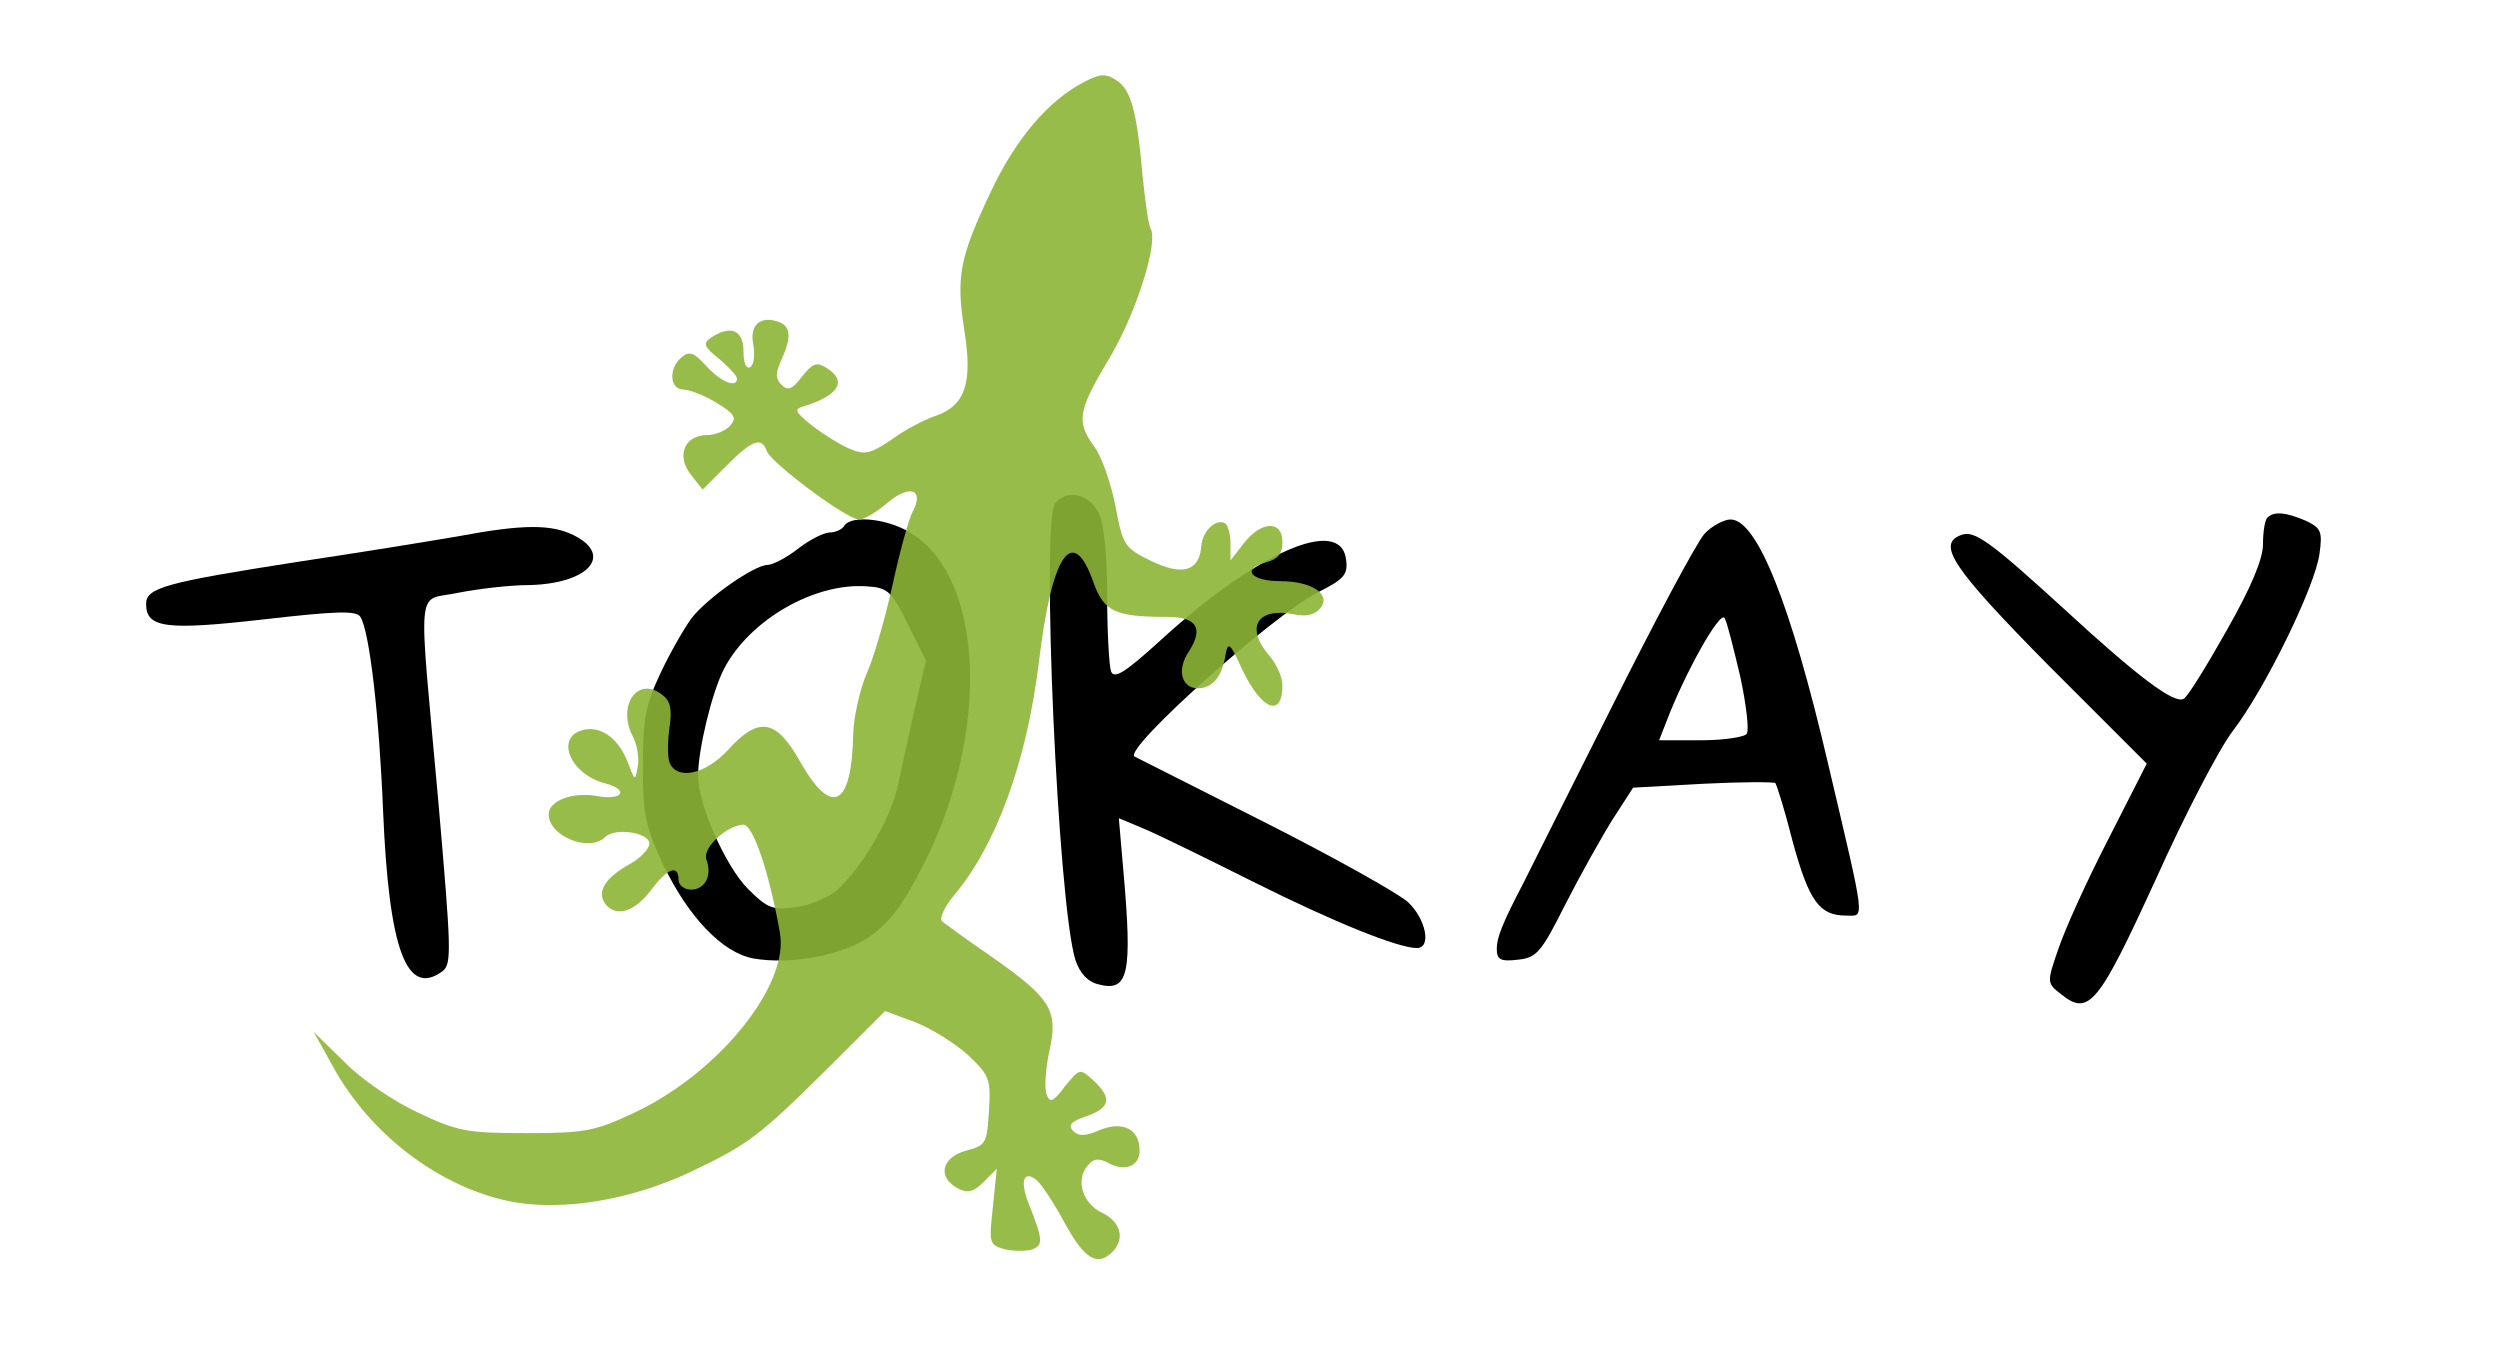
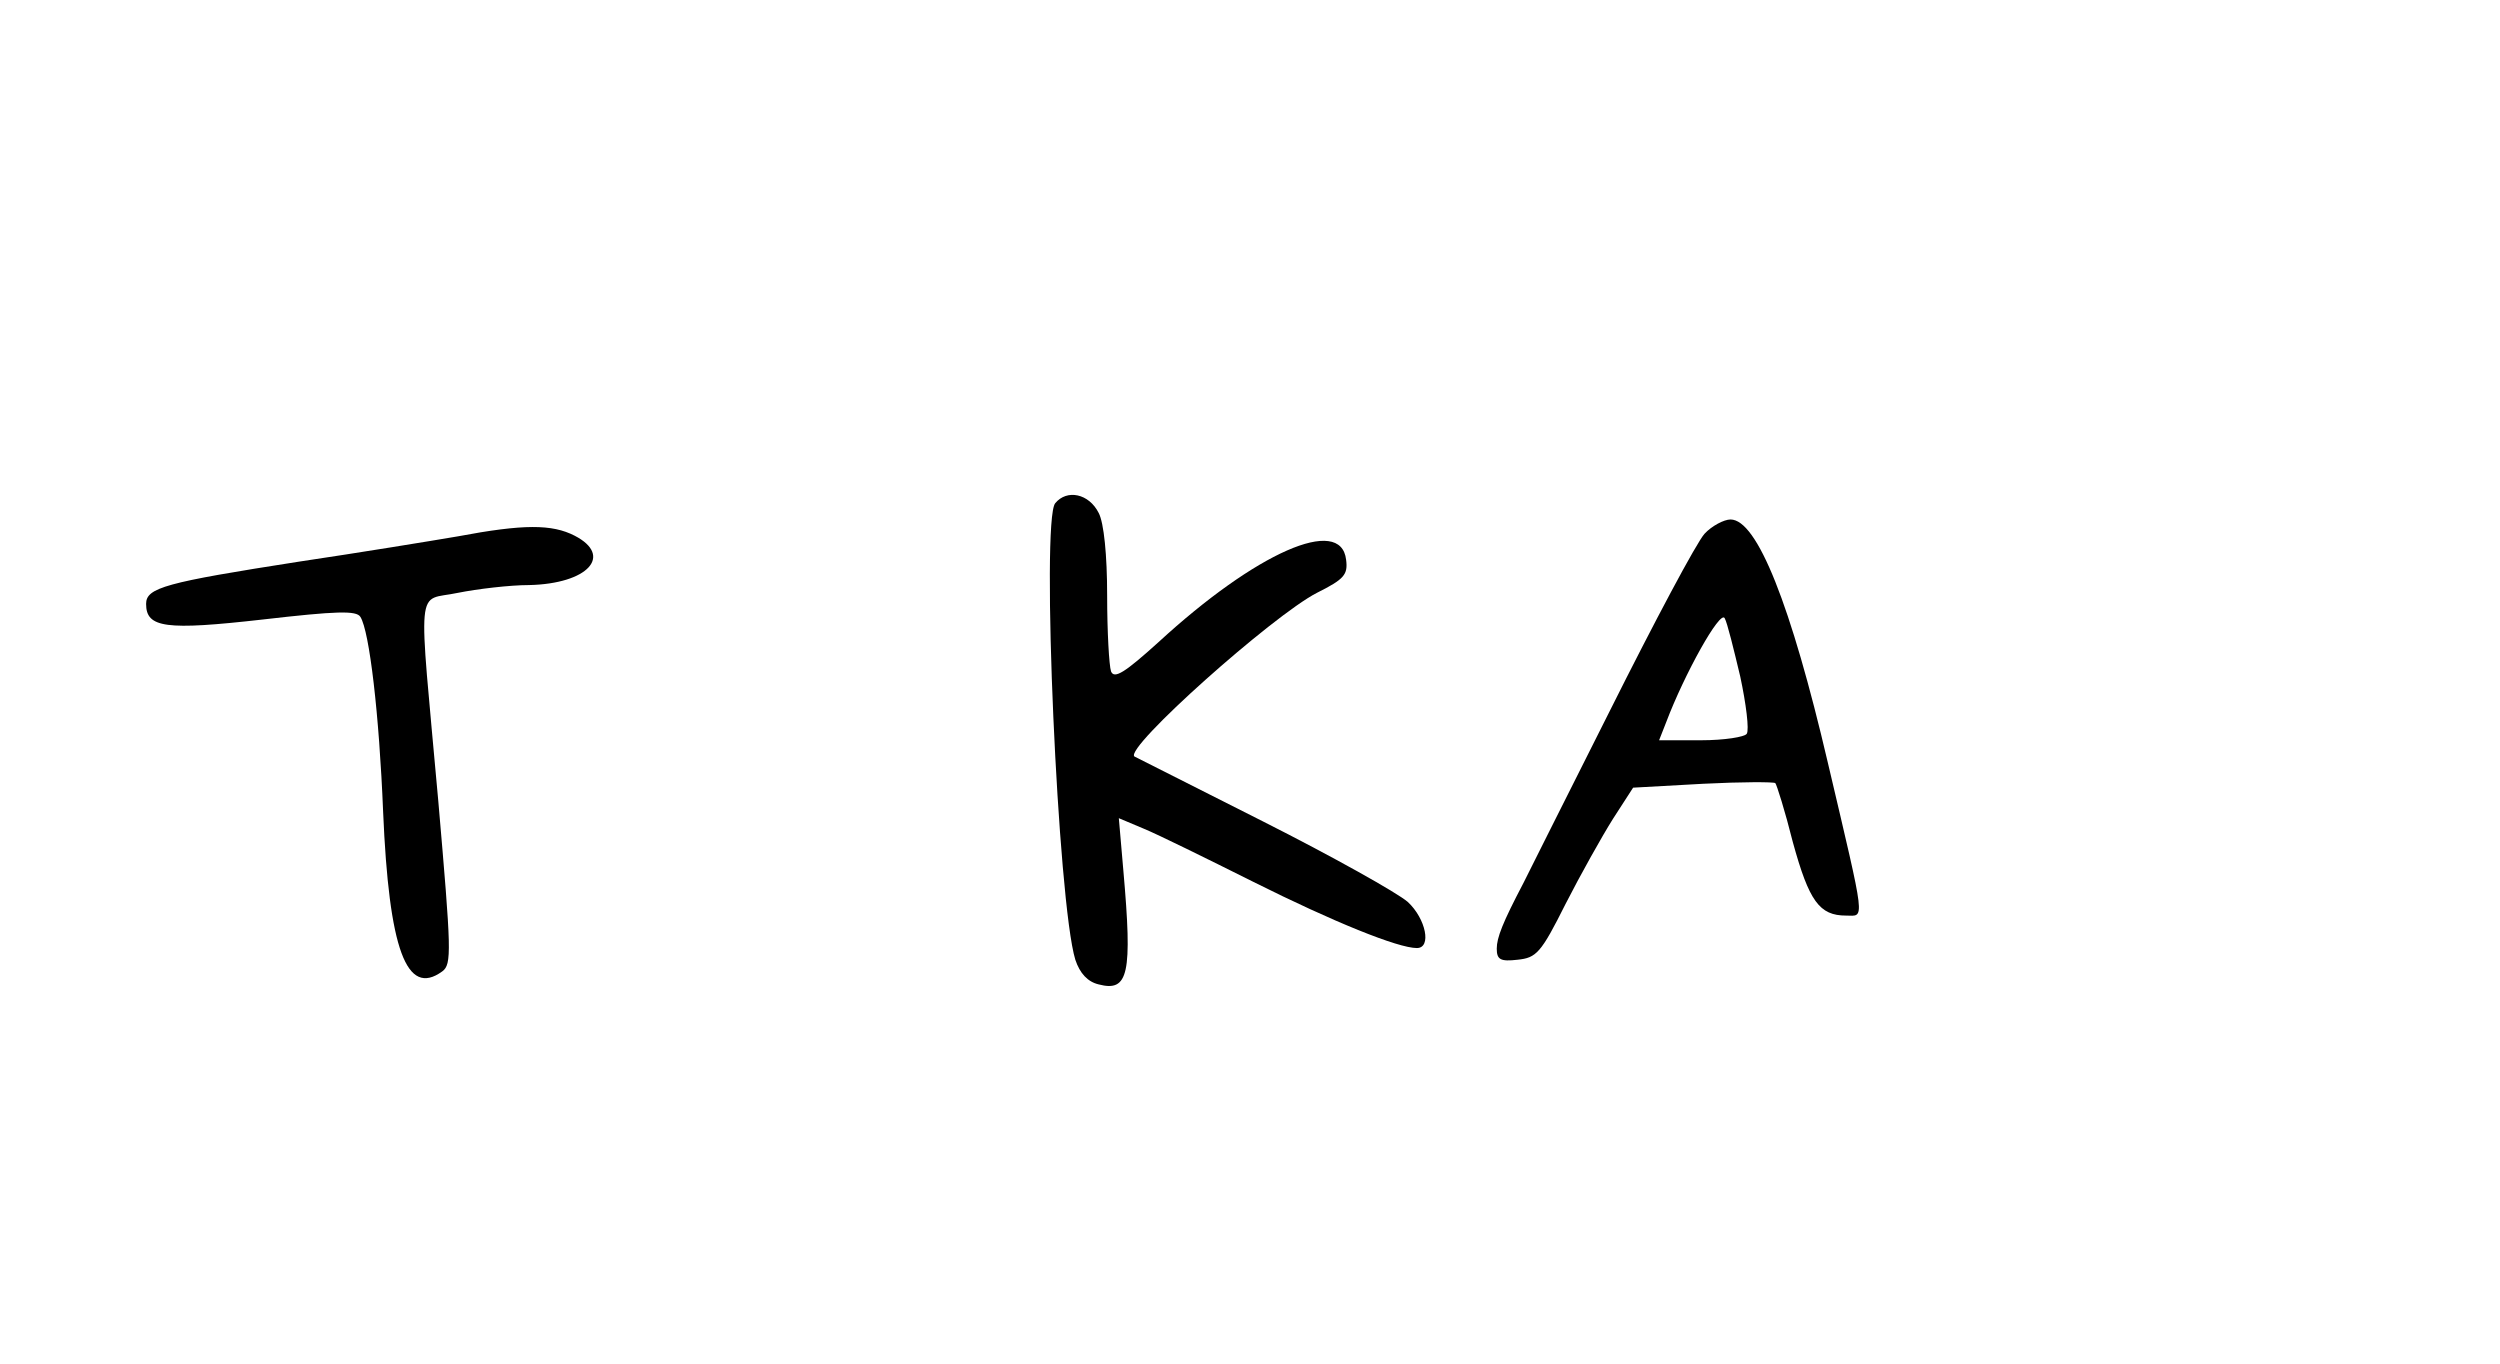
<svg xmlns="http://www.w3.org/2000/svg" version="1.0" width="220pt" height="120pt" viewBox="0 0 366 210" preserveAspectRatio="xMidYMid meet">
  <defs>
    <filter id="f1" x="0" y="0" width="200%" height="200%">
      <feGaussianBlur result="blurOut" in="matrixOut" stdDeviation="10" />
      <feOffset result="offOut" in="SourceGraphic" dx="0" dy="0" />
      <feColorMatrix result="matrixOut" in="offOut" type="matrix" values="0.1 0 0 0 0 0 0.2 0 0 0 0 0 0.2 0 0 0 0 0 1 0" />
      <feBlend in="SourceGraphic" in2="blurOut" mode="normal" />
    </filter>
  </defs>
  <g transform="translate(0,230) scale(0.1,-0.1)" fill="#000000" stroke="none">
    <path d="M1530 1525 c-22 -27 4 -615 31 -703 7 -21 19 -34 36 -38 46 -12 52 16 38 175 l-7 81 38 -16 c22 -9 97 -46 169 -82 124 -62 223 -102 252 -102 23 0 14 45 -14 71 -16 14 -116 70 -223 124 -107 54 -196 99 -198 100 -16 13 213 217 281 252 42 21 48 28 45 51 -8 69 -139 11 -289 -127 -52 -47 -68 -57 -73 -45 -3 9 -6 61 -6 117 0 62 -5 112 -13 127 -15 30 -49 37 -67 15z" />
-     <path d="M3397 1503 c-4 -3 -7 -22 -7 -41 0 -23 -18 -66 -56 -133 -31 -55 -60 -102 -66 -105 -14 -9 -70 33 -183 137 -117 107 -140 123 -160 115 -38 -14 -13 -51 135 -201 l151 -151 -59 -116 c-33 -64 -67 -139 -77 -169 -18 -52 -18 -53 4 -70 43 -35 58 -15 146 177 44 98 98 202 119 229 49 64 126 221 133 272 5 35 2 40 -21 51 -30 13 -49 15 -59 5z" />
-     <path d="M1205 1490 c-3 -5 -13 -10 -22 -10 -9 0 -31 -11 -49 -25 -18 -14 -39 -25 -47 -25 -20 0 -92 -50 -117 -82 -11 -15 -33 -53 -48 -85 -23 -49 -27 -71 -27 -143 0 -74 4 -93 31 -151 39 -81 91 -136 139 -145 57 -10 136 4 180 34 30 21 51 49 83 112 101 200 93 435 -17 507 -35 24 -95 31 -106 13z m98 -151 l28 -56 -16 -69 c-9 -38 -20 -91 -26 -118 -10 -52 -52 -126 -93 -165 -13 -12 -42 -25 -65 -28 -36 -5 -44 -2 -74 28 -35 35 -77 131 -77 174 0 40 21 128 40 165 39 75 139 133 220 127 32 -2 38 -7 63 -58z" />
    <path d="M2530 1478 c-12 -13 -77 -135 -146 -273 -69 -137 -129 -257 -133 -265 -32 -61 -41 -84 -41 -101 0 -17 6 -20 32 -17 29 3 36 10 74 86 23 45 56 104 73 131 l31 48 108 6 c59 3 109 3 111 1 2 -2 15 -43 27 -91 25 -91 41 -113 82 -113 29 0 31 -16 -28 235 -57 244 -109 375 -150 375 -10 0 -29 -10 -40 -22z m55 -220 c9 -42 14 -82 10 -88 -3 -5 -35 -10 -70 -10 l-65 0 11 28 c28 74 83 173 90 160 4 -7 14 -48 24 -90z" />
    <path d="M610 1474 c-41 -7 -151 -25 -245 -39 -205 -32 -235 -40 -235 -65 0 -37 30 -41 180 -24 113 13 144 14 150 4 14 -22 29 -151 35 -300 9 -212 36 -286 91 -246 15 11 14 31 -6 262 -31 346 -35 307 30 321 30 6 80 12 110 12 90 2 130 45 70 76 -35 18 -79 18 -180 -1z" />
  </g>
  <g transform="translate(0,220) scale(0.1,-0.1)" fill="#8db536" fill-opacity=".9" stroke="none">
-     <path filter="url(#f1)" d="M1575 2074 c-55 -28 -106 -88 -144 -169 -48 -101 -54 -131 -41 -213 13 -81 2 -116 -43 -132 -18 -6 -49 -22 -69 -37 -33 -22 -41 -24 -65 -14 -16 7 -41 23 -58 36 -27 22 -28 25 -10 30 53 17 65 39 32 59 -15 9 -21 6 -37 -14 -15 -20 -22 -22 -31 -13 -10 10 -10 18 -1 38 16 35 15 52 -3 59 -29 11 -46 -5 -40 -34 3 -16 1 -31 -4 -35 -7 -4 -11 5 -11 24 0 33 -20 41 -50 21 -13 -9 -11 -14 13 -33 15 -13 27 -26 27 -30 0 -15 -24 -6 -47 19 -19 21 -26 24 -38 14 -21 -17 -19 -50 3 -50 9 0 32 -9 50 -20 28 -17 32 -23 22 -35 -7 -8 -23 -15 -36 -15 -35 0 -48 -32 -25 -61 l18 -23 37 37 c40 40 54 45 62 22 8 -19 123 -105 142 -105 8 0 28 12 44 26 35 29 57 20 38 -15 -6 -12 -20 -63 -31 -114 -11 -50 -29 -112 -40 -136 -10 -24 -19 -64 -20 -90 -2 -112 -32 -130 -80 -47 -38 69 -65 74 -113 21 -35 -38 -79 -47 -90 -19 -3 8 -3 32 0 53 4 27 2 41 -10 50 -38 32 -72 -15 -46 -64 6 -12 10 -33 7 -46 -4 -23 -4 -22 -16 9 -15 37 -43 56 -71 47 -40 -13 -15 -68 36 -81 38 -10 29 -27 -11 -20 -38 7 -75 -7 -75 -28 0 -34 63 -59 87 -35 15 15 68 7 68 -10 0 -8 -13 -22 -29 -31 -40 -22 -53 -44 -38 -63 17 -20 45 -11 71 24 24 32 41 38 41 14 0 -8 9 -15 19 -15 22 0 33 22 24 46 -7 18 31 53 57 54 15 0 40 -75 56 -166 15 -81 -94 -216 -223 -277 -62 -29 -76 -32 -168 -32 -92 0 -106 3 -167 32 -37 17 -88 52 -113 78 l-47 46 29 -52 c58 -107 167 -189 278 -210 79 -14 181 3 273 46 90 43 105 54 214 162 l86 86 46 -17 c26 -10 62 -33 82 -51 33 -31 35 -37 32 -86 -3 -50 -5 -53 -35 -61 -38 -10 -45 -41 -13 -58 15 -8 24 -6 40 10 l20 20 -6 -59 c-6 -56 -6 -58 19 -65 14 -3 33 -3 42 0 17 7 16 15 -6 71 -14 35 -7 52 13 35 7 -6 27 -36 43 -66 30 -55 50 -67 73 -44 20 20 13 46 -15 60 -31 14 -42 51 -23 73 9 11 17 12 32 4 25 -14 48 -5 48 19 0 33 -25 46 -61 32 -22 -10 -33 -10 -41 -2 -9 9 -4 15 20 23 37 13 40 28 11 55 -21 19 -21 19 -44 -9 -18 -24 -23 -26 -28 -13 -4 9 -2 39 4 67 14 63 3 81 -88 145 -38 26 -72 51 -77 55 -5 4 3 22 18 40 65 77 112 205 131 360 20 167 52 213 84 122 16 -45 34 -53 113 -53 46 0 57 -17 34 -53 -19 -28 -12 -57 14 -57 22 0 37 18 42 50 4 23 7 21 26 -21 30 -63 62 -75 62 -24 0 12 -9 32 -20 45 -38 44 -19 75 38 64 18 -4 32 -1 40 9 18 21 -12 42 -61 42 -46 0 -61 19 -22 29 18 5 25 13 25 31 0 34 -32 33 -59 -1 l-21 -27 0 26 c0 14 -4 28 -8 31 -14 8 -35 -11 -37 -35 -3 -39 -29 -46 -77 -23 -41 20 -44 24 -55 84 -7 35 -21 76 -32 91 -29 40 -27 55 24 140 41 70 74 176 62 197 -3 4 -8 39 -12 77 -9 104 -18 136 -40 151 -17 11 -25 11 -50 -2z" />
-   </g>
+     </g>
</svg>